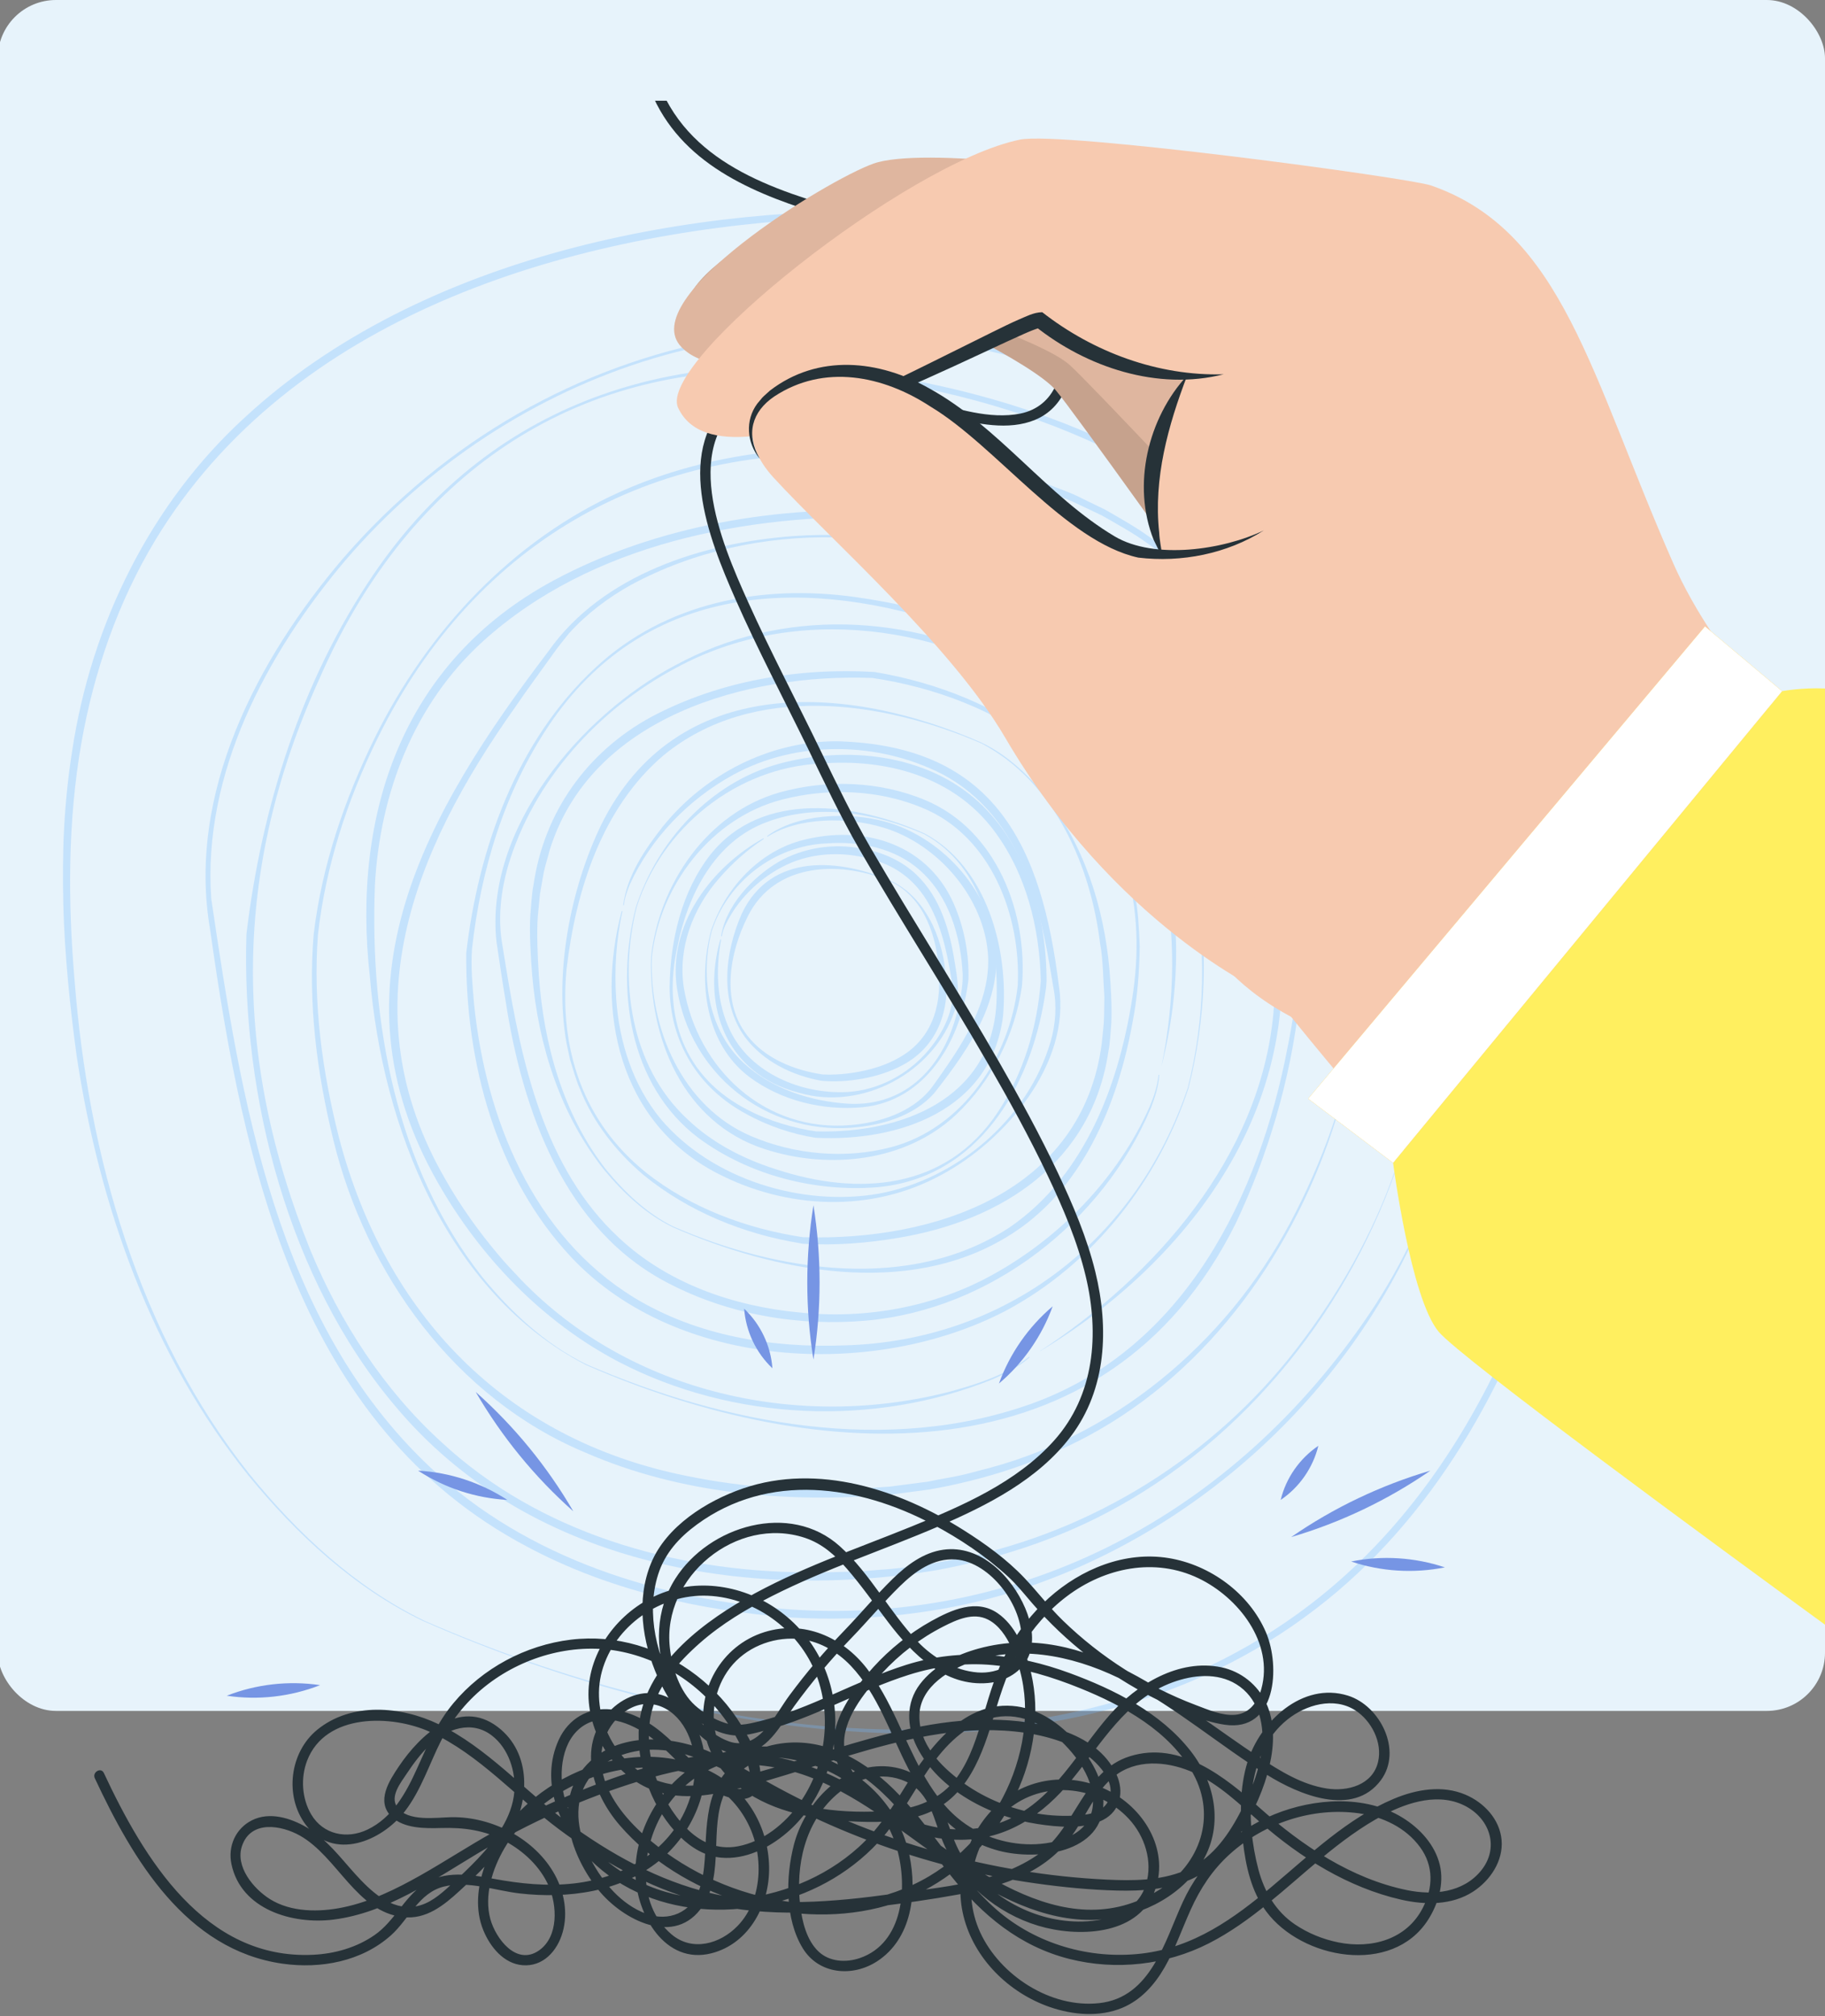
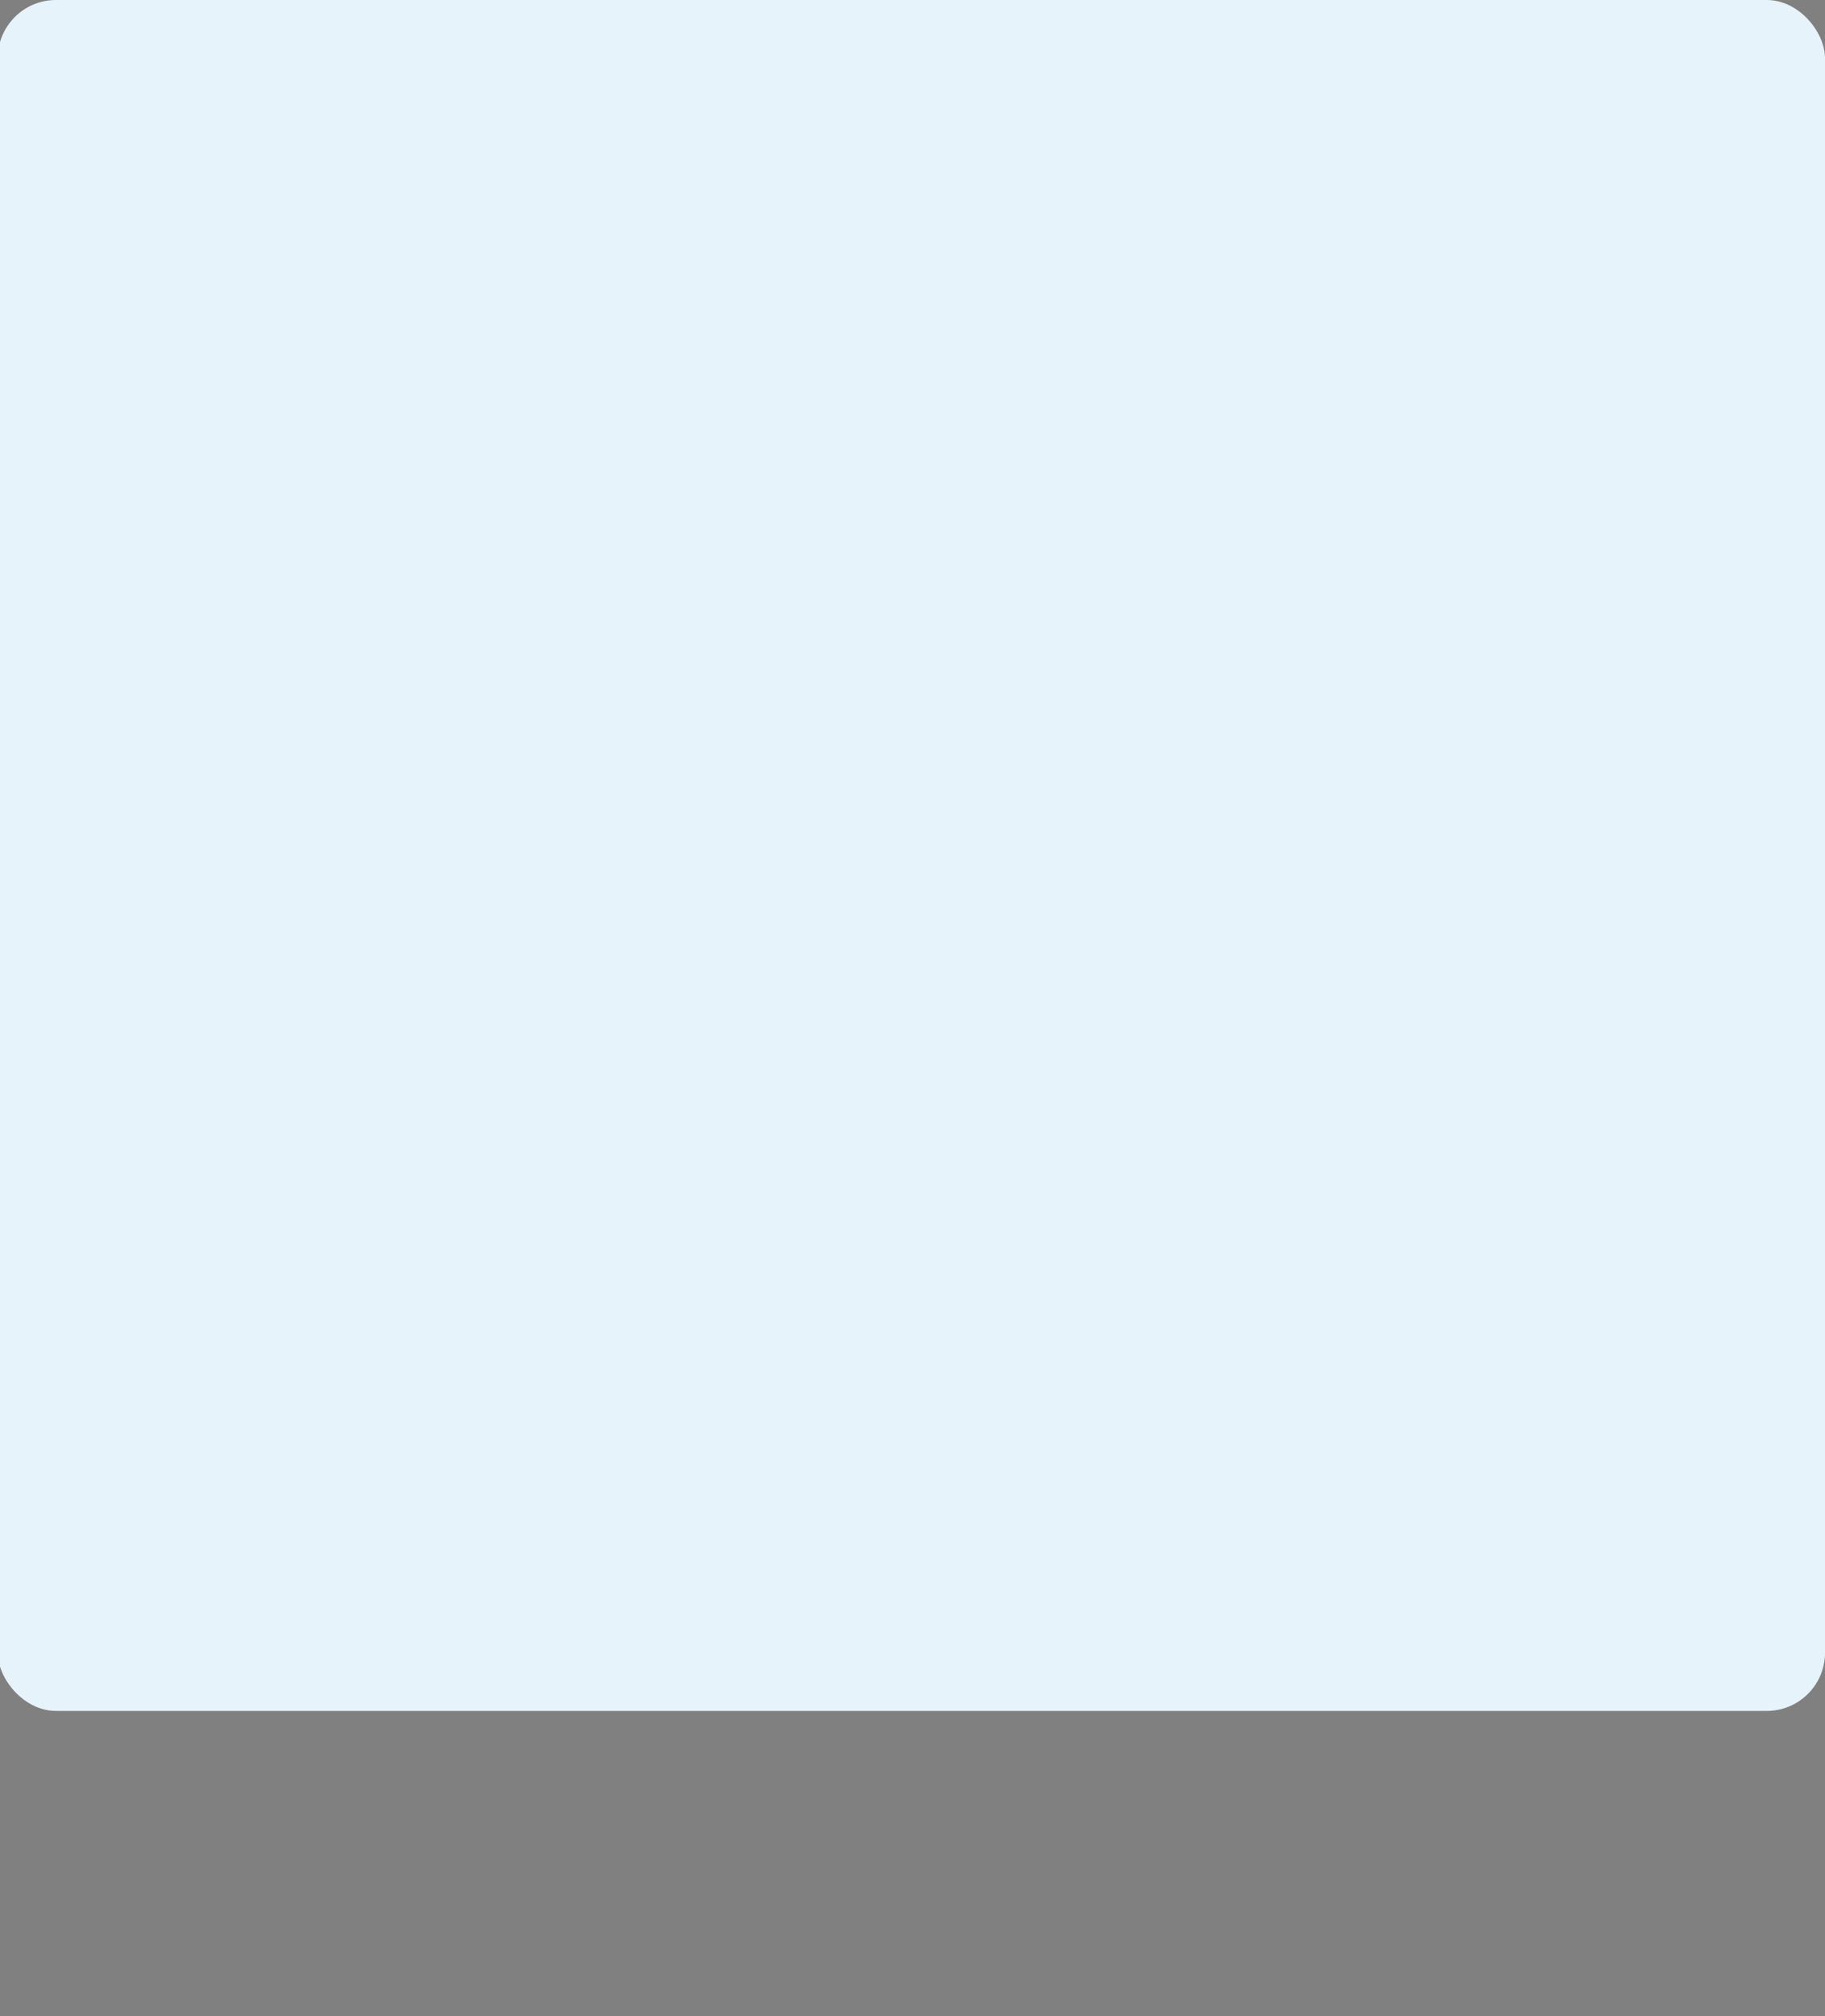
<svg xmlns="http://www.w3.org/2000/svg" width="813" height="898" viewBox="0 0 813 898" fill="none">
  <rect x="0" y="0" width="813" height="898" fill="#808080" stroke="none" />
  <g clip-path="url(#clip0_5_2562)">
    <rect x="-1" width="814" height="762" rx="25.922" fill="#E7F3FB" />
  </g>
  <g clip-path="url(#clip1_5_2562)">
    <g opacity="0.5">
      <g opacity="0.6">
        <path d="M604.712 452.384C606.986 373.099 579.947 285.716 512.086 239.176C506.71 235.153 498.267 230.425 492.398 227.02L481.981 221.974C477.063 219.346 471.123 217.493 465.958 215.323C453.321 210.613 440.171 207.419 426.969 204.703C420.377 203.767 410.683 201.933 404.108 201.439C361.259 196.64 316.612 201.174 276.953 218.746C228.34 240.287 190.391 281.182 167.018 328.464C153.446 356.003 143.382 385.519 139.733 416.129C137.177 446.826 141.143 477.877 148.493 507.693C163.088 567.535 202.817 622.756 260.666 646.908C303.286 665.486 350.859 669.491 396.74 665.662C400.636 665.151 410.189 663.916 413.944 663.404C438.55 659.117 462.856 651.301 484.889 639.463C539.548 609.983 577.321 555.927 595.476 497.407C599.935 482.746 603.742 467.733 604.712 452.401V452.384ZM604.359 452.366C601.627 482.852 591.087 512.403 577.356 539.59C549.842 594.211 500.506 637.611 441.176 653.683L430.142 656.559C424.784 657.882 418.773 658.694 413.362 659.893C409.66 660.405 400.195 661.587 396.388 662.099L385.001 662.875C358.509 664.427 331.471 662.628 305.507 657.265C225.079 640.998 171.83 585.584 151.102 507.004C143.576 477.577 139.363 446.703 141.637 416.34C145.021 385.995 154.662 356.392 168.111 329.028C212.106 239.493 293.451 194.823 392.387 203.326C399.032 203.962 408.62 204.703 415.089 205.92C430.001 208.055 445.23 211.654 459.49 216.382C462.662 217.264 467.034 219.222 470.171 220.351C476.428 222.486 484.942 226.791 490.988 229.649C496.857 233.001 505.089 237.553 510.465 241.505C578.167 287.163 606.527 373.364 604.342 452.366H604.359Z" fill="#75BAFF" />
        <path d="M623.836 515.279C644.653 431.16 637.62 333.527 581.498 264.122C536.833 208.443 467.263 179.668 398.45 167.901C306.283 151.493 220.584 176.016 166.384 255.83C134.198 303.147 116.555 359.426 109.786 415.97C107.442 488.215 128.611 570.076 175.831 625.967C234.368 696.289 331.365 713.738 417.927 699.2C443.785 694.331 469.448 686.163 492.75 673.919C555.165 641.21 602.033 581.879 623.819 515.279H623.836ZM623.501 515.19C614.177 544.371 599.195 571.717 580.934 596.239C545.135 644.809 492.151 679.511 433.421 692.867C419.919 695.637 405.183 698.389 391.453 699.183C389.32 699.412 383.75 699.747 381.67 699.941C375.554 700.012 364.872 700.488 358.791 700.276C300.36 699.888 240.185 682.74 196.701 642.321C170.896 618.857 151.56 588.918 138.252 556.773C103.494 470.432 103.564 387.724 142.218 302.477C179.868 216.047 249.879 163.067 345.959 165.095C430.777 168.2 523.949 198.651 579.365 265.833C635.734 334.286 644.159 431.319 623.501 515.155V515.19Z" fill="#75BAFF" />
        <path d="M188.504 721.959C309.949 775.345 473.696 803.149 586.275 716.455C638.554 676.442 671.991 616.44 691.291 554.374C711.473 488.145 722.437 417.558 711.315 348.664C703.224 299.689 682.461 252.637 650.029 214.917C590.875 146.342 500.259 107.334 411.987 94.261C308.574 90.274 187.517 113.668 109.363 185.631C67.042 224.18 40.55 278.201 32.125 334.568C25.004 379.574 28.035 425.55 34.169 470.449C44.34 537.526 67.782 604.055 110.738 657.229C132.189 683.41 157.8 707.192 188.504 721.977V721.959ZM188.645 721.641C158.082 706.787 132.612 682.952 111.319 656.753C61.754 594.458 39.281 514.749 33.2 436.364C30.221 401.238 30.186 365.724 36.249 330.951C41.819 299.142 52.589 268.021 69.316 240.358C129.457 141.19 251.254 104.194 361.082 97.543C372.345 96.872 383.626 96.52 394.907 96.59C403.279 96.696 411.846 96.608 420.06 98.16C500.188 111.71 579.859 144.666 637.443 203.397C675.111 241.681 700.369 291.732 709.341 344.695C717.819 392.082 714.875 440.881 705.692 487.951C688.665 575.492 652.161 665.556 577.62 719.083C465.852 799.374 307.305 773.633 188.628 721.659L188.645 721.641Z" fill="#75BAFF" />
        <path d="M261.089 607.936C364.026 653.101 493.032 660.334 550.458 544.953C578.66 485.516 592.356 407.29 567.186 344.818C551.798 306.199 520.512 275.713 484.219 256.359C457.727 242.139 428.714 232.665 399.049 227.831C347.651 224.709 292.006 234.042 246.371 258.653C179.321 294.855 156.548 362.513 164.797 435.27C170.314 501.623 199.045 575.898 261.072 607.936H261.089ZM261.23 607.619C242.776 598.621 227.388 584.19 214.521 568.329C176.307 519.566 164.656 454.836 167.018 394.181C169.239 353.233 184.451 313.468 215.226 285.557C263.381 241.981 332.916 228.784 396.159 230.337C426.476 234.394 456.176 243.957 483.303 258.088C565.494 301.136 591.616 377.986 573.637 466.215C560.946 532.939 527.738 600.138 460.441 624.838C395.648 648.39 322.957 634.259 261.213 607.619H261.23Z" fill="#75BAFF" />
        <path d="M300.061 546.717C345.289 566.442 404.055 578.033 448.561 550.881C482.051 530.786 497.968 491.797 504.613 454.889C506.728 444.074 507.574 432.571 507.732 421.563C507.433 413.888 507.063 405.737 505.564 398.222C505.071 395.858 504.313 392.382 503.819 390.018C502.497 385.607 500.823 379.927 498.99 375.728C492.451 359.056 481.029 344.501 467.404 332.998C445.248 314.826 417.592 303.958 389.549 299.283C355.583 297.307 320.525 303.182 290.225 319.237C261.459 334.85 242.352 361.72 237.646 394.217C236.853 397.922 236.606 403.85 236.236 407.66C235.76 415.458 236.43 426.661 237.1 434.547C239.814 465.58 249.703 496.825 269.356 521.312C277.887 531.51 287.934 540.948 300.043 546.717H300.061ZM300.202 546.4C288.251 540.56 278.328 531.069 269.955 520.854C250.813 496.26 242.176 465.016 240.043 434.3C239.515 426.555 239.021 415.511 239.603 407.854C239.797 405.737 240.361 400.092 240.572 398.01C240.942 395.893 241.912 390.459 242.282 388.289C242.969 385.184 244.062 381.867 244.82 378.78C263.187 319.29 332.475 299.865 388.597 301.947C416.358 306.058 444.208 316.485 466.452 334.162C499.73 361.049 510.57 400.004 504.859 441.41C499.184 481.123 484.06 523.13 449.795 546.612C405.606 575.669 346.294 566.389 300.202 546.365V546.4Z" fill="#75BAFF" />
        <path d="M641.744 510.304C659.388 438.535 658.189 359.532 626.586 291.715C603.795 242.899 563.079 203.644 514.871 180.109C390.077 117.408 245.12 142.266 152.917 248.579C114.51 293.532 83.064 353.569 93.64 414.276C108.376 519.09 132.947 635.088 234.826 688.862C270.889 708.163 311.676 717.355 352.216 720.389C385.9 722.33 420.148 718.695 452.386 708.657C532.004 683.393 600.058 621.592 632.878 544.759C636.245 536.115 639.188 527.17 639.841 517.837H639.488C638.712 527.047 635.663 535.921 632.191 544.477C626.885 557.321 620.134 569.512 612.626 581.191C554.283 670.391 459.965 724.023 352.428 716.825C294.297 712.679 234.879 694.349 191.8 653.63C122.794 588.795 107.371 489.715 94.098 400.198C90.221 344.342 118.775 291.045 153.939 249.479C190.091 207.332 238.193 175.399 291.459 159.521C394.272 128.594 525.112 163.173 594.506 246.321C654.417 318.831 661.01 422.074 641.744 510.304Z" fill="#75BAFF" />
        <path d="M529.501 484.458C544.783 424.05 535.917 351.593 486.088 309.392C456.775 283.917 418.491 271.073 380.56 265.851C339.191 260.17 296.377 268.286 265.143 297.466C230.102 329.893 213.111 377.898 207.699 424.438C207.294 472.92 220.813 524.224 254.708 560.179C301.735 610.001 389.161 614.394 447.786 583.925C486.757 563.284 515.911 526.129 529.501 484.475V484.458ZM529.166 484.369C506.305 552.363 448.068 597.245 376.118 599.204C343.791 600.439 310.425 594.934 282.47 577.909C237.311 550.264 216.336 497.901 211.172 446.985C210.484 438.905 209.691 430.719 210.273 422.621C214.151 387.531 224.762 352.475 244.556 323.012C285.977 261.405 354.138 256.324 419.954 277.372C424.413 278.889 431.059 280.918 435.324 282.823C436.752 283.37 443.467 286.21 444.736 286.722C445.953 287.269 448.949 288.892 450.201 289.457C455.947 292.015 462.486 296.231 467.915 299.442C470.118 300.889 475.653 304.947 477.891 306.464L484.149 311.651C533.661 353.057 544.272 424.209 529.166 484.369Z" fill="#75BAFF" />
        <path d="M517.48 474.702C534.683 406.355 518.978 332.839 452.774 297.943C405.095 273.226 348.533 270.368 300.748 296.337C258.657 318.584 215.79 369.2 221.166 419.375C222.453 427.826 223.722 436.929 225.167 445.327C232.57 494.09 251.183 547.67 297.893 571.593C324.773 585.584 355.971 590.841 386.024 588.16C441.387 583.167 491.393 544.177 512.774 493.297C514.554 488.621 516.123 483.787 516.44 478.742H516.087C515.647 483.681 513.972 488.445 512.086 493.014C497.932 524.718 472.286 551.164 442.04 567.818C416.023 582.161 385.583 587.648 356.13 584.543C326.852 581.791 297.399 571.646 275.701 551.252C242.37 520.289 232.358 473.396 225.29 430.102C224.867 427.667 223.88 421.369 223.492 419.005C221.888 408.013 223.21 396.758 226.207 386.119C237.452 347.871 266.395 315.903 301.294 297.396C354.173 268.639 422.175 277.83 470.03 312.586C520.97 350.182 529.201 416.905 517.462 474.684L517.48 474.702Z" fill="#75BAFF" />
        <path d="M463.191 601.868C535.74 558.273 588.319 481.6 565.722 394.517L563.237 385.255L560.082 376.204C559.236 373.452 557.791 369.853 556.645 367.277C555.358 364.084 552.344 357.115 550.793 354.169C549.718 352.034 547.532 347.782 546.439 345.648C545.17 342.737 540.869 336.085 539.248 333.227C537.908 330.81 535.617 327.511 533.995 325.235C530.946 320.613 526.099 314.262 522.503 309.939C481.716 259.747 417.345 234.165 353.239 238.77C313.157 241.734 268.386 255.813 244.291 290.074C189.914 361.526 144.985 439.029 195.008 526.641C213.939 559.879 241.594 588.724 275.631 606.543C326.429 632.936 389.302 635.706 442.286 614.27C448.085 611.694 453.831 608.783 458.643 604.567L458.397 604.302C448.508 612.206 436.064 616.193 424.025 619.563C356.658 637.276 281.024 620.798 232.076 569.917C229.855 567.483 224.532 561.978 222.54 559.473C213.498 548.852 205.002 536.997 198.163 524.823C155.297 450.302 183.745 379.362 229.697 314.685C234.826 307.117 240.907 298.966 246.23 291.468C248.169 288.68 251.289 284.764 253.422 282.153C261.265 273.437 270.854 266.204 281.077 260.505C336.688 230.496 407.95 233.213 463.05 263.099C527.544 297.872 573.619 377.757 567.273 451.308C561.333 515.279 514.518 568.241 463.156 601.832L463.191 601.868Z" fill="#75BAFF" />
      </g>
      <g opacity="0.6">
-         <path d="M290.031 426.308C288.885 462.246 304.255 500.124 340.83 511.839C369.331 521.048 403.42 517.537 425.894 496.454C441.828 481.476 452.139 460.852 455.259 439.205C458.009 406.69 444.014 369.747 412.322 356.409C392.052 347.87 368.415 347.024 347.352 352.916C315.06 362.002 293.486 393.917 290.014 426.308H290.031ZM290.384 426.326C293.874 394.429 316.77 364.313 348.303 356.145C368.714 350.834 391.346 351.646 410.876 359.779C441.44 372.287 454.907 407.802 453.373 439.011C449.848 470.661 428.943 502.435 397.128 510.886C376.611 516.337 353.856 514.309 334.449 505.928C303.973 492.873 289.203 458.135 290.401 426.326H290.384Z" fill="#75BAFF" />
        <path d="M283.262 404.026C274.097 439.875 279.966 483.223 311.094 506.775C333.673 523.482 363.232 531.016 391.046 528.74C435.517 524.559 458.96 484.563 465.411 443.951C465.764 441.622 466.169 439.222 466.222 436.858C466.205 408.119 457.673 377.386 436.117 357.309C412.498 335.609 376.769 332.027 346.84 340.214C316.382 348.647 292.851 374.44 283.262 404.044V404.026ZM283.597 404.114C294.966 368.406 328.262 341.819 365.665 340.072C394.748 337.744 424.765 345.789 442.85 370.011C457.109 389.012 463.138 413.253 463.649 436.805C462.115 457.376 455.946 478.071 444.489 495.343C421.469 530.081 382.322 532.85 345.571 520.73C331.029 516.108 317.105 508.927 306.106 498.342C280.848 474.825 275.472 436.506 283.615 404.114H283.597Z" fill="#75BAFF" />
        <path d="M437.439 330.828C377.21 304.294 301.189 299.53 267.752 367.489C254.074 395.911 246.829 433.383 252.364 464.557C252.822 466.692 253.492 469.815 253.933 471.949C255.22 475.901 256.559 481.053 258.286 484.828C264.174 499.842 274.45 512.968 286.718 523.342C306.547 539.555 331.347 549.646 356.429 553.704C357.028 553.916 357.698 553.916 358.262 553.969C372.398 554.745 386.552 553.651 400.495 551.252C446.675 543.507 486.581 517.467 493.79 468.191C494.513 464.857 494.724 459.494 495.041 456.071C495.429 449.014 494.865 438.958 494.248 431.848C491.763 403.903 482.809 375.763 465.095 353.728C457.41 344.554 448.35 336.05 437.457 330.863L437.439 330.828ZM437.298 331.146C469.677 348.135 485.805 385.343 490.071 420.204C491.393 427.014 491.463 436.982 491.975 443.986C491.904 447.938 491.922 451.908 491.693 455.859C491.516 457.783 490.987 462.828 490.811 464.698C482.192 530.91 416.587 552.804 357.733 551.022C332.986 547.335 307.64 538.038 287.669 522.124C259.503 499.401 249.05 466.939 252.399 431.566C256.506 396.634 268.104 359.762 295.636 336.368C335.383 303.8 393.18 312.004 437.28 331.128L437.298 331.146Z" fill="#75BAFF" />
        <path d="M411.758 371.158C381.67 357.715 339.561 351.575 316.488 380.615C303.55 397.181 298.633 418.775 298.298 439.399C298.315 463.922 310.901 484.634 332.493 496.172C341.905 501.412 353.115 505.17 363.321 506.74C400.565 508.575 441.546 494.461 446.834 452.578C449.46 422.921 439.73 386.031 411.775 371.141L411.758 371.158ZM411.617 371.476C437.968 385.678 445.177 419.11 443.89 446.826C441.599 489.768 401.217 504.923 363.55 503.882C354.243 502.612 342.54 499.26 333.392 494.461C304.537 479.976 294.931 452.084 301.788 421.51C306.406 398.557 318.392 374.687 341.517 366.166C364.132 357.574 389.901 362.055 411.617 371.476Z" fill="#75BAFF" />
        <path d="M397.974 392.823C374.39 382.185 343.315 379.574 330.448 406.919C322.886 424.032 320.313 446.032 331.876 461.911C339.949 472.708 352.833 478.988 365.894 481.353C377.069 482.358 391.17 480.241 401.975 474.437C417.715 466.162 423.567 449.526 421.152 432.518C419.443 417.011 412.357 400.356 397.974 392.805V392.823ZM397.833 393.141C412.004 400.621 417.539 417.681 418.209 432.783C419.478 448.644 414.754 463.251 400.212 471.226C390.412 476.854 376.364 479.059 366.37 478.53C353.82 476.624 340.812 471.508 332.88 461.152C321.036 445.98 325.019 424.227 333.074 408.243C345.184 383.631 375.501 383.032 397.833 393.141Z" fill="#75BAFF" />
        <path d="M276.935 405.79C265.125 450.426 275.789 499.736 319.255 522.424C350.454 538.69 388.315 540.331 419.496 523.183C447.874 508.01 476.939 473.749 471.792 439.646C464.125 377.086 443.432 332.186 373.297 330.14C343.121 329.875 314.02 344.818 295.231 368.159C287.211 378.392 279.297 389.965 277.605 403.144H277.957C278.275 399.916 279.385 396.793 280.636 393.794C290.049 373.099 306.935 355.845 326.764 345.012C355.142 329.54 391.258 330.193 419.813 344.818C437.051 353.869 449.478 369.8 456.599 387.83C462.644 402.879 465.817 419.093 468.479 435.147L469.29 439.999C470.841 447.903 470.277 456.071 468.038 463.869C457.903 498.378 426.44 525.176 391.346 531.651C357.187 537.526 317.175 525.282 294.508 498.572C282.029 483.558 275.842 464.222 274.502 444.833C273.639 431.831 274.467 418.634 277.287 405.843L276.953 405.755L276.935 405.79Z" fill="#75BAFF" />
        <path d="M316.629 414.929C310.865 437.352 314.196 464.769 333.726 479.588C347.986 490.244 366.476 494.708 384.049 493.155C412.921 490.385 428.326 462.652 431.428 436.259C431.693 425.62 429.895 414.947 425.929 405.014C414.683 375.939 384.719 366.624 356.252 374.528C337.163 380.032 322.639 396.352 316.611 414.929H316.629ZM316.964 415.017C324.085 392.717 345.007 376.61 368.221 375.639C383.062 374.546 398.978 377.686 410.171 387.954C422.862 399.421 428.062 417.275 428.855 434C428.996 439.54 427.674 445.468 426.369 450.866C420.465 474.49 403.914 492.802 378.179 491.585C361.364 490.579 343.861 485.04 331.347 473.466C315.606 458.947 311.887 435.376 316.964 415.035V415.017Z" fill="#75BAFF" />
        <path d="M320.895 418.369C312.258 448.679 323.909 478.53 356.041 486.733C384.049 494.831 416.111 477.789 425.295 450.126C427.833 443.245 426.476 435.659 425.33 428.672C423.127 414.576 418.967 399.757 408.232 389.542C401.535 383.138 392.704 379.362 383.714 377.915C371.27 375.481 357.804 377.545 346.805 383.879C335.225 390.653 323.31 403.391 321.23 416.976H321.582C321.847 415.264 322.411 413.606 323.151 412.018C328.333 401.062 337.516 391.941 348.127 386.278C360.236 379.768 374.954 378.886 388.033 382.679C414.807 389.648 420.747 415.388 424.36 439.47C425.277 449.808 420.148 459.952 413.573 467.768C404.584 478.459 391.311 485.587 377.316 486.363C357.117 487.369 334.626 478.142 325.407 459.317C319.255 446.826 318.691 432.042 321.247 418.44L320.912 418.352L320.895 418.369Z" fill="#75BAFF" />
        <path d="M340.142 373.311C316.611 386.348 297.328 412.23 301.594 440.263C307.481 478.177 340.865 504.958 379.114 502.276C392.492 501.271 406.857 497.283 416.146 486.91C424.572 476.166 432.609 465.315 438.197 452.719C441.845 444.356 444.154 435.165 443.872 425.85C442.727 398.257 420.394 373.011 394.202 365.901C378.303 361.543 355.23 362.284 341.693 372.393L341.94 372.658C355.829 363.713 378.056 363.89 393.426 368.565C417.962 375.886 438.796 400.162 440.188 425.991C440.946 443.792 431.834 460.146 421.998 474.507C419.76 477.63 416.587 482.464 414.26 485.392C405.712 495.537 391.928 499.983 378.973 501.077C340.988 504.376 310.742 476.36 304.625 439.858C301.893 422.25 308.679 404.538 320.277 391.288C326.076 384.584 332.774 378.55 340.266 373.646L340.089 373.346L340.142 373.311Z" fill="#75BAFF" />
      </g>
    </g>
    <path d="M295.126 41.149C311.311 76.217 351.25 86.553 385.237 96.218C404.082 101.582 422.982 106.945 440.933 114.916C457.415 122.254 472.725 135.365 476.538 153.839C479.254 166.969 474.083 181.625 461.117 186.989C449.248 191.906 435.073 188.74 423.131 185.778C407.449 181.905 392.157 176.485 376.308 173.263C362.84 170.526 347.176 168.831 334.88 176.336C301.879 196.412 321.096 241.146 333.187 267.945C343.4 290.591 355.045 312.567 365.853 334.934C372.904 349.516 379.88 363.893 388.027 377.917C406.593 409.837 426.628 440.883 445.026 472.915C454.308 489.08 463.293 505.469 471.255 522.341C477.952 536.533 484.221 551.208 487.96 566.498C494.062 591.472 493.02 618.643 477.004 639.762C462.401 659.056 439.761 670.491 418.033 679.84C393.441 690.418 367.844 698.743 343.921 710.848C332.555 716.603 321.486 723.233 311.887 731.669C302.065 740.292 292.131 751.522 289.769 764.763C286.737 781.803 293.564 801.675 305.525 813.966C311.85 820.466 319.607 824.041 328.778 822.291C339.884 820.186 349.595 812.327 356.05 803.295C367.267 787.595 370.523 766.42 364.439 748.095C357.519 727.255 337.224 711.574 315.199 710.699C294.364 709.861 273.771 723.978 268.153 744.333C262.721 764.037 274.422 787.297 294.196 793.499C307.33 797.615 321.356 793.872 334.155 790.314C346.953 786.757 358.598 782.94 370.802 779.233C393.794 772.212 417.624 765.545 441.882 765.899C461.154 766.178 488.258 770.536 497.355 790.277C500.833 797.82 499.252 806.461 491.476 810.502C483.068 814.879 471.162 813.743 462.159 812.365C441.584 809.217 418.164 797.391 408.453 778.023C403.877 768.897 403.449 758.45 409.83 750.069C416.21 741.689 426.33 736.846 436.041 734.202C484.054 721.166 524.421 758.655 561.236 782.846C570.388 788.862 579.987 794.821 591 796.553C600.283 798.006 611.463 795.026 613.9 784.709C615.946 776.067 610.96 766.327 603.668 761.69C594.144 755.638 581.736 759.25 573.514 765.843C554.502 781.096 554.892 811.024 560.585 832.59C563.189 842.441 568.286 851.25 576.806 857.042C582.647 861.009 589.326 863.709 596.227 865.106C610.942 868.067 626.605 863.84 633.823 849.742C638.436 840.747 638.734 831.062 632.632 822.701C626.215 813.91 615.853 809.068 605.305 807.597C584.749 804.729 563.096 811.955 547.786 825.848C540.159 832.757 534.671 841.101 530.467 850.45C526.579 859.035 523.51 868.03 518.803 876.224C514.376 883.934 508.293 890.751 499.959 894.233C489.802 898.461 477.934 897.437 467.702 893.898C449.453 887.603 433.901 872.369 429.214 853.355C424.805 835.458 431.167 815.344 445.007 803.183C458.847 791.022 478.287 789.346 494.453 797.838C510.618 806.331 521.24 825.196 514.134 842.851C506.303 862.313 479.608 862.815 462.568 857.694C444.096 852.144 427.893 838.586 420.229 820.745C415.931 810.707 414.573 798.509 403.505 793.443C393.032 788.657 381.033 791.972 372.662 799.272C358.542 811.601 354.338 830.82 356.496 848.811C357.352 855.869 359.305 864.119 364.663 869.185C369.555 873.803 376.94 874.176 383.061 872.071C402.463 865.386 404.361 840.505 399.673 823.669C393.515 801.563 373.704 787.26 351.697 783.405C329.69 779.55 308.111 787.335 296.131 805.977C285.751 822.105 283.016 847.805 299.126 861.493C308.353 869.334 320.779 865.833 328.592 857.75C334.601 851.548 337.522 842.944 337.894 834.433C338.749 814.953 327.513 797.615 309.227 790.817C289.155 783.349 265.734 788.061 248.043 799.384C238.612 805.418 230.334 813.538 224.66 823.259C219.358 832.347 215.582 844.173 218.428 854.658C220.809 863.374 230.055 875.722 240.137 868.663C248.918 862.499 248.229 848.55 244.379 839.834C240.546 831.211 233.254 824.451 225.051 820.019C215.973 815.102 206.615 813.854 196.458 814.152C189.408 814.357 179.958 814.432 174.47 809.161C167.345 802.289 173.428 793.033 177.781 786.571C187.12 772.734 204.625 756.178 221.683 769.121C236.975 780.705 236.045 802.364 226.911 817.337C221.107 826.854 212.884 834.638 204.755 842.125C197.686 848.643 189.762 855.012 179.567 853.839C158.732 851.455 150.38 827.003 133.619 817.542C125.341 812.886 111.817 810.539 107.836 822.067C104.636 831.342 112.952 841.231 120.244 845.812C129.694 851.735 142.306 851.697 152.91 849.481C165.095 846.948 176.405 841.38 187.176 835.309C198.095 829.144 208.569 822.254 219.507 816.145C230.445 810.037 241.942 804.45 253.624 799.57C276.635 789.942 301.637 781.338 326.825 780.835C351.678 780.351 373.611 790.575 393.831 804.189C428.358 827.431 473.32 869.092 516.943 841.361C534.671 830.094 541.926 808.938 531.546 789.979C521.166 771.02 500.387 759.66 481.17 751.894C468.688 746.847 455.573 742.806 442.105 741.577C429.455 740.422 417.085 742.098 405.012 745.879C383.023 752.788 363.026 765.042 340.628 770.778C336.219 771.914 331.383 773.33 326.788 772.883C322.193 772.436 318.138 770.667 314.324 768.525C306.158 763.944 301.061 757.742 297.582 749.119C291.517 734.053 292.02 716.975 300.856 703.082C315.831 679.505 351.939 668.629 374.169 688.705C387.748 700.959 396.213 717.813 408.714 731.036C415.615 738.336 425.419 744.11 435.576 744.873C444.728 745.562 454.42 740.813 455.034 730.812C455.964 715.727 441.38 695.707 425.772 694.553C415.913 693.826 407.635 699.86 400.919 706.416C393.422 713.735 386.707 721.855 379.433 729.378C370.206 738.932 361.63 749.119 353.817 759.865C348.274 767.482 342.842 778.675 332.685 780.761C322.528 782.846 313.785 775.211 307.478 768.655C301.172 762.1 296.577 754.967 293.043 747.033C286.048 731.334 283.314 712.412 290.066 696.136C296.819 679.859 314.622 668.517 331.066 662.893C364.402 651.514 400.696 663.433 429.288 681.497C438.905 687.569 448.486 694.478 456.336 702.766C462.214 708.948 467.312 715.746 473.469 721.724C481.933 729.937 491.234 737.275 501.187 743.588C511.139 749.901 521.705 755.246 532.718 759.399C538.113 761.429 544.363 764.223 550.242 763.72C556.604 763.199 560.324 757.984 561.906 752.211C567.542 731.595 551.618 711.444 534.002 702.97C514.395 693.528 492.183 698.184 475.255 710.96C466.995 717.199 460.038 725.17 454.718 734.016C449.397 742.862 446.142 752.918 443.147 762.975C437.678 781.394 431.092 801.321 411.188 808.249C400.807 811.862 389.144 811.731 378.298 811.135C369.258 810.633 360.161 809.385 351.455 806.833C334.62 801.917 318.231 791.059 314.194 772.883C309.822 753.123 321.263 732.861 340.61 726.883C358.133 721.463 375.285 729.099 386.149 743.085C397.013 757.072 402.333 774.131 410.816 789.365C415.038 796.926 420.024 804.208 426.721 809.795C435.762 817.356 447.611 821.453 459.35 821.416C470.455 821.378 485.635 817.43 486.826 804.152C487.849 792.717 479.478 781.58 471.516 774.317C462.605 766.197 451.016 761.839 439.222 765.936C428.023 769.829 419.726 779.084 413.253 788.62C406.779 798.155 401.235 808.807 393.645 817.803C387.358 825.233 379.749 831.547 371.415 836.556C338.452 856.353 291.127 856.465 262.814 828.139C249.178 814.488 240.305 793.443 248.973 774.745C253.233 765.545 261.958 760.331 272.096 761.336C282.235 762.342 290.346 767.519 297.396 773.87C305.86 781.487 313.45 791.208 324.314 795.548C327.551 796.833 332.015 798.099 333.689 793.927C334.582 791.693 333.968 788.769 333.373 786.552C331.978 781.319 329.541 776.272 326.806 771.598C316.166 753.477 297.787 740.031 277.212 735.692C256.638 731.353 234.259 737.238 217.479 750.013C208.569 756.792 201.462 765.471 196.403 775.453C191.343 785.435 187.604 797.298 180.404 806.647C169.987 820.205 148.389 829.07 136.149 812.644C126.624 799.868 129.061 780.407 141.302 770.406C156.519 757.984 178.674 759.846 195.398 767.929C216.996 778.377 233.385 797.335 252.489 811.433C271.836 825.699 293.303 837.599 316.817 843.205C343.437 849.556 371.155 847.172 397.961 843.447C419.484 840.449 444.486 838.735 462.773 825.718C479.292 813.948 482.659 788.657 503.345 782.195C525.705 775.192 545.759 791.45 561.292 805.288C580.006 821.937 601.938 836.743 626.921 841.845C638.622 844.229 651.83 842.944 659.829 833.074C667.828 823.185 663.996 810.558 653.3 804.636C641.543 798.136 627.424 802.513 616.355 808.36C606.477 813.575 597.511 820.317 588.916 827.412C572.714 840.803 557.385 855.906 538.485 865.535C519.585 875.163 497.206 877.751 476.297 872.444C454.253 866.838 437.566 852.982 423.651 835.476C409.737 817.97 396.361 796.144 374.969 785.584C357.836 777.129 331.327 779.01 322.695 798.825C315.887 814.45 322.751 834.154 313.152 848.755C300.837 867.49 277.305 855.068 266.516 841.659C254.591 826.816 246.369 803.556 260.265 787.223C273.566 771.561 297.098 772.566 314.492 779.513C325.709 784.001 335.959 790.445 346.562 796.181C358.059 802.401 369.89 807.969 382.019 812.83C405.235 822.123 429.437 828.884 454.104 832.981C466.977 835.122 479.98 836.519 493.02 837.134C504.554 837.692 516.683 837.655 527.547 833.223C539.173 828.474 546.521 818.473 552.214 807.709C557.162 798.36 561.329 788.191 562.259 777.557C563.189 766.923 560.213 755.935 550.725 750.106C542.187 744.854 531.472 745.953 522.431 749.25C501.577 756.848 490.751 776.514 477.376 792.791C464.689 808.212 448.802 819.181 428.283 819.404C410.425 819.59 392.008 812.029 380.605 798.043C374.299 790.314 369.723 780.816 372.011 770.685C374.299 760.554 382 750.311 389.125 742.452C396.25 734.593 405.272 727.311 414.908 721.966C423.893 716.994 434.943 711.947 444.449 718.502C452.113 723.791 456.131 733.383 458.55 742.061C460.968 750.74 461.675 759.548 460.949 768.339C457.768 806.982 428.953 840.411 391.488 849.649C351.325 859.556 303.46 844.397 276.226 813.109C263.483 798.471 256.619 776.328 272.524 761.169C278.924 755.079 288.057 752.025 296.503 755.526C305.395 759.213 310.957 768.469 313.096 777.539C317.542 796.404 308.334 816.778 293.694 828.697C276.542 842.665 252.954 845.738 231.599 843.298C220.66 842.05 208.755 837.543 197.779 840.225C186.562 842.963 182.153 854.826 174.154 861.959C161.095 873.599 142.864 876.969 125.936 874.586C82.797 868.496 59.079 828.008 42.243 791.991C40.978 789.29 44.996 786.925 46.261 789.644C64.101 827.785 91.205 872.854 139.367 870.619C149.115 870.172 158.863 867.397 166.918 861.791C175.698 855.683 179.939 845.216 188.683 839.238C197.891 832.925 209.48 834.824 219.749 836.743C231.617 838.94 243.541 840.207 255.596 838.847C278.421 836.296 300.075 823.632 307.385 800.818C310.566 790.873 310.529 779.662 305.451 770.313C299.74 759.791 288.206 755.023 278.012 762.603C268.543 769.661 265.79 781.599 269.269 792.531C272.747 803.463 281.379 812.812 290.253 820.149C307.367 834.322 328.592 843.708 350.562 846.892C372.048 850.003 395.003 846.837 413.866 835.662C430.999 825.513 444.356 809.012 451.276 790.37C458.196 771.728 458.94 751.298 450.513 733.587C448.225 728.764 445.007 723.791 440.115 721.314C433.567 717.981 426.219 721.37 420.247 724.406C409.96 729.639 400.677 736.735 392.883 745.246C385.088 753.757 374.969 766.122 376.103 778.172C377.108 788.843 385.944 798.583 394.39 804.45C410.016 815.288 431.595 818.175 449.155 810.372C469.507 801.321 480.203 779.923 494.248 763.888C506.247 750.181 525.203 738.616 544.122 742.582C552.846 744.408 560.324 750.367 564.045 758.487C568.044 767.203 567.654 777.11 565.57 786.254C563.226 796.553 558.65 806.48 553.218 815.493C547.786 824.507 540.345 832.757 530.318 837.115C520.292 841.473 508.795 842.274 497.857 842.013C485.598 841.715 473.339 840.505 461.21 838.791C435.948 835.216 411.095 828.865 387.228 819.851C375.582 815.456 364.16 810.465 353.055 804.859C341.949 799.254 331.327 792.549 320.11 787.111C309.655 782.046 298.27 778.284 286.532 779.494C276.487 780.537 266.218 785.193 261.046 794.263C255.001 804.897 257.828 817.896 263.204 828.176C268.581 838.456 276.84 848.252 287.816 852.331C297.88 856.074 307.981 851.79 311.534 841.566C314.473 833.092 313.971 823.725 314.696 814.916C315.422 806.107 316.91 797.652 322.212 790.65C327.513 783.647 335.513 779.215 343.958 777.241C364.514 772.473 383.6 782.679 397.98 796.758C414.908 813.314 426.07 834.936 443.984 850.561C461.526 865.851 485.542 872.76 508.553 870.079C555.19 864.641 579.857 818.417 620.838 801.172C630.921 796.926 642.566 794.896 652.928 799.347C661.15 802.867 668.126 810.297 668.926 819.516C669.726 828.735 663.941 837.45 656.332 842.423C646.845 848.624 634.883 848.494 624.205 846.073C600.692 840.728 579.187 827.319 561.292 811.545C552.214 803.537 543.247 794.821 532.141 789.681C521.687 784.839 508.293 783.163 498.21 789.812C489.039 795.864 484.779 806.796 478.864 815.605C472.948 824.414 465.693 830.411 456.634 834.824C447.239 839.387 437.045 841.92 426.814 843.782C414.778 845.98 402.593 847.675 390.464 849.202C364.216 852.498 337.243 853.746 311.459 846.743C288.69 840.56 267.836 828.735 249.011 814.711C230.185 800.688 213.554 781.431 191.771 771.449C174.563 763.552 144.967 762.863 136.8 784.187C133.879 791.823 134.475 801.079 138.66 808.137C143.962 817.076 154.51 819.255 163.699 814.86C174.842 809.534 180.888 798.527 185.743 787.744C190.599 776.961 194.691 767.314 201.965 758.58C214.949 742.955 234.184 732.712 254.294 730.272C274.403 727.833 294.382 733.941 310.269 746.177C318.175 752.267 325.002 759.753 330.211 768.301C334.489 775.323 340.293 785.696 338.433 794.263C336.033 805.344 323.402 801.042 316.687 796.944C307.125 791.115 300.205 782.12 291.629 775.08C283.518 768.413 270.143 762.118 260.135 768.45C250.127 774.782 248.75 789.588 251.336 800.036C256.619 821.378 276.301 836.761 296.652 842.628C317.003 848.494 337.484 846.613 356.273 839.015C365.835 835.141 374.801 829.647 382.465 822.719C391.06 814.972 397.217 805.455 403.282 795.678C414.034 778.321 429.66 756.774 453.043 759.995C463.293 761.411 472.204 767.78 478.994 775.323C485.784 782.865 491.458 792.177 491.551 802.382C491.718 825.55 461.88 828.735 444.97 824.284C425.679 819.199 413.364 804.599 404.547 787.539C396.641 772.268 391.078 754.613 379.024 741.912C372.662 735.226 364.235 730.477 354.915 729.881C343.679 729.155 332.164 733.829 325.207 742.806C318.324 751.708 316.11 764.018 319.533 774.745C322.453 783.927 329.225 791.134 337.41 795.957C354.431 805.995 376.587 807.895 395.934 806.498C408.025 805.623 419.224 801.488 426.479 791.357C432.376 783.126 435.334 773.162 438.18 763.571C441.026 753.98 443.835 744.389 448.597 735.524C453.36 726.659 459.722 718.428 467.256 711.668C481.673 698.761 501.15 690.753 520.645 693.938C539.117 696.955 556.529 709.656 563.952 726.995C570.444 742.154 568.695 771.579 545.591 768.152C534.727 766.551 523.64 761.113 513.892 756.196C503.624 751.019 493.913 744.817 484.835 737.74C475.739 730.663 467.33 722.73 459.778 713.995C456.243 709.898 453.025 705.801 449.025 702.151C439.017 692.97 427.521 685.278 415.541 678.927C382.465 661.366 342.395 655.611 310.473 678.965C302.53 684.794 296.205 691.722 293.173 701.257C290.401 709.973 290.308 719.415 291.983 728.336C293.657 737.256 297.303 746.586 302.363 754.595C307.423 762.603 315.366 772.305 324.797 775.602C337.949 780.202 345.353 763.571 351.678 755.079C359.212 744.929 367.397 735.245 376.178 726.157C383.451 718.614 390.185 710.494 397.664 703.194C403.914 697.085 411.337 691.461 420.21 690.213C436.785 687.885 450.699 702.076 456.708 716.23C459.443 722.674 461.043 730.347 458.457 737.107C455.611 744.557 447.909 748.859 440.245 749.566C420.898 751.336 406.407 736.604 395.729 722.562C389.627 714.554 383.861 706.267 377.257 698.65C371.992 692.597 366.263 687.476 358.542 684.906C328.202 674.886 294.866 702.263 298.4 733.811C299.405 742.843 302.753 753.347 309.655 759.567C313.431 762.975 318.082 765.769 322.937 767.333C328.127 769.009 332.89 767.948 338.08 766.681C361.017 761.113 381.386 748.486 403.821 741.446C428.246 733.774 452.727 736.4 476.52 745.153C496.443 752.49 516.999 762.752 530.374 779.829C541.815 794.449 545.312 814.264 534.802 830.429C524.849 845.738 506.172 854.305 488.295 855.031C465.061 855.981 443.091 844.118 424.414 831.528C404.1 817.821 385.2 801.265 362.226 792.028C336.926 781.841 310.343 785.398 284.914 793.22C259.819 800.93 235.728 811.75 213.201 825.233C193.036 837.301 172.312 851.977 148.408 854.956C130.419 857.191 107.352 850.543 103.092 830.187C101.437 822.309 104.952 814.357 112.245 810.707C120.095 806.778 129.415 809.683 136.558 813.836C145.543 819.069 151.366 827.058 158.212 834.62C165.057 842.181 174.08 850.915 185.036 849.09C191.213 848.066 196.086 843.82 200.551 839.741C204.755 835.886 208.922 831.975 212.847 827.841C220.512 819.702 228.213 809.515 229.124 797.95C229.831 788.899 226.52 778.675 219.154 772.995C210.131 766.011 199.063 769.922 191.529 777.11C187.529 780.928 184.199 785.398 181.149 789.998C178.507 793.983 173.54 800.11 176.963 804.915C181.632 811.489 194.319 809.441 201.165 809.329C219.209 809.068 238.444 818.957 247.206 835.048C251.392 842.739 253.066 852.07 250.648 860.581C248.229 869.092 241.793 876.001 232.771 875.256C224.362 874.567 218.335 867.043 215.34 859.761C211.564 850.617 212.643 840.374 215.898 831.211C229.404 793.201 280.765 770.145 317.263 789.327C332.945 797.578 342.265 813.78 342.619 831.398C342.954 847.973 334.043 865.535 317.003 869.93C296.224 875.275 283.556 852.628 283.091 834.918C282.625 817.207 292.243 798.453 307.088 787.949C323.811 776.105 346.525 775.304 365.314 782.306C385.274 789.737 400.659 805.12 405.123 826.314C408.639 843.019 406.221 863.43 390.762 873.505C379.787 880.657 364.756 879.39 357.594 867.676C349.65 854.658 349.948 835.905 353.669 821.602C358.189 804.189 373.276 786.944 392.269 786.627C401.273 786.478 410.351 790.165 415.634 797.652C421.921 806.554 423 818.063 428.953 827.282C440.338 844.956 461.284 856.353 482.342 855.794C493.895 855.496 506.786 851.511 510.507 839.294C513.651 829.033 509.967 817.672 502.805 809.999C489.411 795.622 466.363 792.791 450.532 804.71C433.641 817.43 427.874 841.659 436.692 860.711C445.509 879.763 468 894.531 489.69 892.147C512.72 889.615 518.785 864.734 526.933 847.06C535.081 829.386 549.498 815.456 567.747 808.044C585.326 800.893 608.04 799.235 624.782 809.534C632.502 814.283 639.311 821.658 641.431 830.69C643.385 839.015 640.687 847.973 636.186 855.031C620.206 880.024 579.894 872.649 564.045 851.269C557.348 842.237 554.948 831.025 553.683 820.075C552.344 808.379 552.214 796.199 555.711 784.839C561.273 766.774 580.192 748.859 600.469 755.191C614.886 759.697 624.875 779.699 615.165 792.829C602.775 809.571 578.443 799.216 564.566 790.556C543.322 777.334 524.217 760.796 501.987 749.157C481.617 738.504 456.615 732.246 434.125 739.677C423.317 743.253 409.923 751.038 409.569 763.869C409.216 776.701 419.075 786.571 428.228 793.387C437.38 800.203 448.579 805.083 460.038 807.336C465.879 808.491 471.851 808.919 477.803 808.677C483.347 808.454 490.639 807.876 493.597 802.345C498.62 792.978 486.305 782.008 478.975 778.377C467.907 772.901 454.811 770.853 442.607 770.592C417.234 770.071 392.38 777.483 368.365 784.876C356.199 788.62 344.088 792.531 331.792 795.827C319.496 799.123 306.939 801.712 294.661 798.49C276.654 793.797 263.967 776.384 262.311 758.245C260.544 738.802 272.934 720.514 289.825 711.798C308.092 702.374 330.062 705.261 346.6 717.012C362.784 728.503 371.992 746.903 372.122 766.7C372.234 785.193 364.681 804.189 350.469 816.294C342.451 823.129 332.034 828.306 321.244 827.356C314.138 826.723 307.925 822.924 302.921 817.989C290.997 806.237 284.114 788.154 284.504 771.486C285.118 744.314 310.325 724.425 331.941 712.059C355.324 698.687 381.033 690.027 405.905 679.933C428.581 670.733 452.82 660.267 469.507 641.662C487.663 621.418 489.783 594.135 483.7 568.546C480.017 553.014 473.636 538.134 466.809 523.757C458.624 506.512 449.397 489.769 439.854 473.25C421.326 441.143 401.161 410.005 382.633 377.898C374.206 363.279 367.137 348.156 359.752 333.015C348.981 310.947 337.466 289.194 327.569 266.716C315.645 239.619 299.368 199.057 327.439 176.094C351.473 156.446 386.967 170.917 412.992 178.292C425.939 181.961 440.97 186.933 454.55 184.195C470.102 181.048 475.59 164.883 470.92 150.804C464.186 130.504 444.858 120.932 426.237 113.966C407.616 107.001 387.953 102.085 368.737 96.33C338.098 87.149 305.469 74.559 291.164 43.551C289.918 40.851 293.917 38.486 295.182 41.205L295.126 41.149Z" fill="#263238" />
    <path d="M362.369 536.802C358.738 559.526 358.703 582.796 362.369 605.519C366.035 582.796 366 559.526 362.369 536.802Z" fill="#7695E4" />
    <path d="M637.197 654.989C615.146 661.481 594.153 671.467 575.223 684.557C597.291 678.083 618.266 668.044 637.197 654.989Z" fill="#7695E4" />
    <path d="M643.665 698.071C630.269 693.59 615.763 692.655 601.909 695.46C615.305 699.959 629.811 700.841 643.665 698.071Z" fill="#7695E4" />
    <path d="M226.013 668.026C214.168 660.317 200.367 655.765 186.248 654.989C198.093 662.716 211.894 667.233 226.013 668.026Z" fill="#7695E4" />
    <path d="M468.937 581.808C458.185 590.911 449.795 602.908 445.018 616.175C455.805 607.089 464.125 595.075 468.937 581.808Z" fill="#7695E4" />
    <path d="M587.297 643.927C578.96 649.573 572.896 658.235 570.517 668.026C578.872 662.399 584.9 653.701 587.297 643.927Z" fill="#7695E4" />
    <path d="M331.506 582.867C332.264 592.905 336.776 602.485 344.091 609.401C343.368 599.345 338.803 589.8 331.506 582.867Z" fill="#7695E4" />
-     <path d="M142.605 750.522C128.628 748.458 114.192 750.063 101.025 755.232C115.003 757.332 129.439 755.673 142.605 750.522Z" fill="#7695E4" />
-     <path d="M211.912 619.934C223.475 639.817 238.175 657.847 255.396 673.108C243.85 653.207 229.097 635.212 211.912 619.934Z" fill="#7695E4" />
    <path d="M813 342.984V691.474C740.274 635.777 674.07 567.571 625.281 512.245C574.324 454.448 542.35 410.66 541.68 409.725C537.485 403.621 729.099 279.718 743.024 278.96C744.91 278.854 760.421 294.379 785.609 317.861C793.77 325.483 802.953 333.933 813 342.984Z" fill="#F7CAB0" />
    <path d="M470.241 173.688C460.141 161.902 407.192 136.145 403.72 137.838C364.925 156.627 321.088 162.255 307.869 144.331C290.877 121.29 378.144 82.424 399.366 77.978C420.095 73.638 497.068 92.991 516.492 106.911C535.934 120.831 615.481 202.886 615.481 202.886L538.507 267.792C538.507 267.792 478.05 182.809 470.241 173.688Z" fill="#F7CAB0" />
    <path opacity="0.2" d="M470.241 173.688C460.141 161.902 407.192 136.145 403.72 137.838C364.925 156.627 321.088 162.255 307.869 144.331C290.877 121.29 378.144 82.424 399.366 77.978C420.095 73.638 497.068 92.991 516.492 106.911C535.934 120.831 615.481 202.886 615.481 202.886L538.507 267.792C538.507 267.792 478.05 182.809 470.241 173.688Z" fill="black" />
    <path d="M476.428 162.449C464.266 151.617 405.588 132.228 402.222 134.468C364.59 159.415 319.872 171.376 303.585 154.598C282.663 133.022 367.78 80.43 389.196 72.844C410.1 65.434 492.82 74.82 514.994 86.569C537.168 98.319 631.468 172.523 631.468 172.523L560.734 250.749C560.734 250.749 485.84 170.829 476.428 162.449Z" fill="#F7CAB0" />
    <path opacity="0.1" d="M476.428 162.449C464.266 151.617 405.588 132.228 402.222 134.468C364.59 159.415 319.872 171.376 303.585 154.598C282.663 133.022 367.78 80.43 389.196 72.844C410.1 65.434 492.82 74.82 514.994 86.569C537.168 98.319 631.468 172.523 631.468 172.523L560.734 250.749C560.734 250.749 485.84 170.829 476.428 162.449Z" fill="black" />
-     <path d="M805.174 333.563C805.174 333.563 764.739 294.785 745.421 250.926C708.512 167.142 696.226 103.012 637.531 82.618C627.467 79.124 473.096 58.377 454.377 62.188C404.213 72.403 292.569 161.02 302.069 181.574C322.727 226.226 459.33 142.055 459.33 142.055C491.005 164.019 529.588 166.419 528.866 167.213C501.527 196.869 517.655 247.538 517.655 247.538C501.668 263.311 509.9 332.098 516.228 365.636C520.581 388.66 529.624 432.995 583.718 457.006L805.174 333.563Z" fill="#F7CAB0" />
    <path d="M545.1 166.701C515.928 167.548 487.127 156.874 464.301 139.056C460.388 139.109 457.11 140.979 453.655 142.408C448.208 144.737 435.588 151.211 430.089 153.875C409.343 164.143 388.702 174.623 367.392 183.62C356.711 187.978 345.941 192.371 334.502 194.312C357.645 192.353 379.713 182.421 401.023 173.776C416.464 167.195 433.279 159.256 448.561 152.146C452.615 150.4 459.26 147.048 463.279 145.971L460.97 145.16C484.131 163.684 515.823 174.111 545.1 166.701Z" fill="#263238" />
    <path d="M528.866 167.231C511.328 186.249 504.225 216.047 513.919 240.411C519.965 253.026 516.704 244.416 516.387 237.112C513.813 213.066 520.317 189.601 528.884 167.231H528.866Z" fill="#263238" />
    <path d="M562.743 441.816C562.743 441.816 496.592 411.966 447.785 328.517C423.779 287.463 370.142 240.552 344.655 212.766C313.932 179.263 364.413 153.258 402.733 171.729C449.284 194.153 471.51 223.175 487.48 236.248C514.818 258.636 544.201 244.046 544.201 244.046L562.743 441.816Z" fill="#F7CAB0" />
    <path d="M338.379 204.138C332.14 193.412 334.96 183.32 344.919 176.581C367.075 161.955 393.373 167.213 414.507 181.08C443.661 198.528 474.771 241.293 507.097 248.35C526.328 250.644 546.615 246.639 562.99 236.23C545.047 244.874 514.342 249.461 496.539 238.876C466.293 220.863 445.247 190.289 414.119 173.07C391.628 160.244 364.449 157.457 342.98 173.97C342.063 174.87 340.459 176.157 339.578 177.11C339.173 177.639 337.763 179.263 337.34 179.792C331.858 187.166 332.669 197.205 338.362 204.174L338.379 204.138Z" fill="#263238" />
    <path d="M813 306.64V723.6C766.326 689.586 650.857 604.973 640.915 593.152C628.401 578.28 620.592 517.925 620.592 517.925L625.281 512.245L785.609 317.861L793.893 307.822C793.893 307.822 802.953 306.164 813 306.64Z" fill="#FFEF5F" />
    <path d="M793.893 307.822L759.557 278.959L582.749 489.327L620.592 517.925L793.893 307.822Z" fill="#FFC727" />
    <path d="M793.893 307.822L759.557 278.959L582.749 489.327L620.592 517.925L793.893 307.822Z" fill="white" />
  </g>
  <defs>
    <clipPath id="clip0_5_2562">
      <rect width="813" height="800.677" fill="white" />
    </clipPath>
    <clipPath id="clip1_5_2562">
-       <rect width="785" height="853.149" fill="white" transform="matrix(-1 0 0 1 813 44.851)" />
-     </clipPath>
+       </clipPath>
  </defs>
</svg>